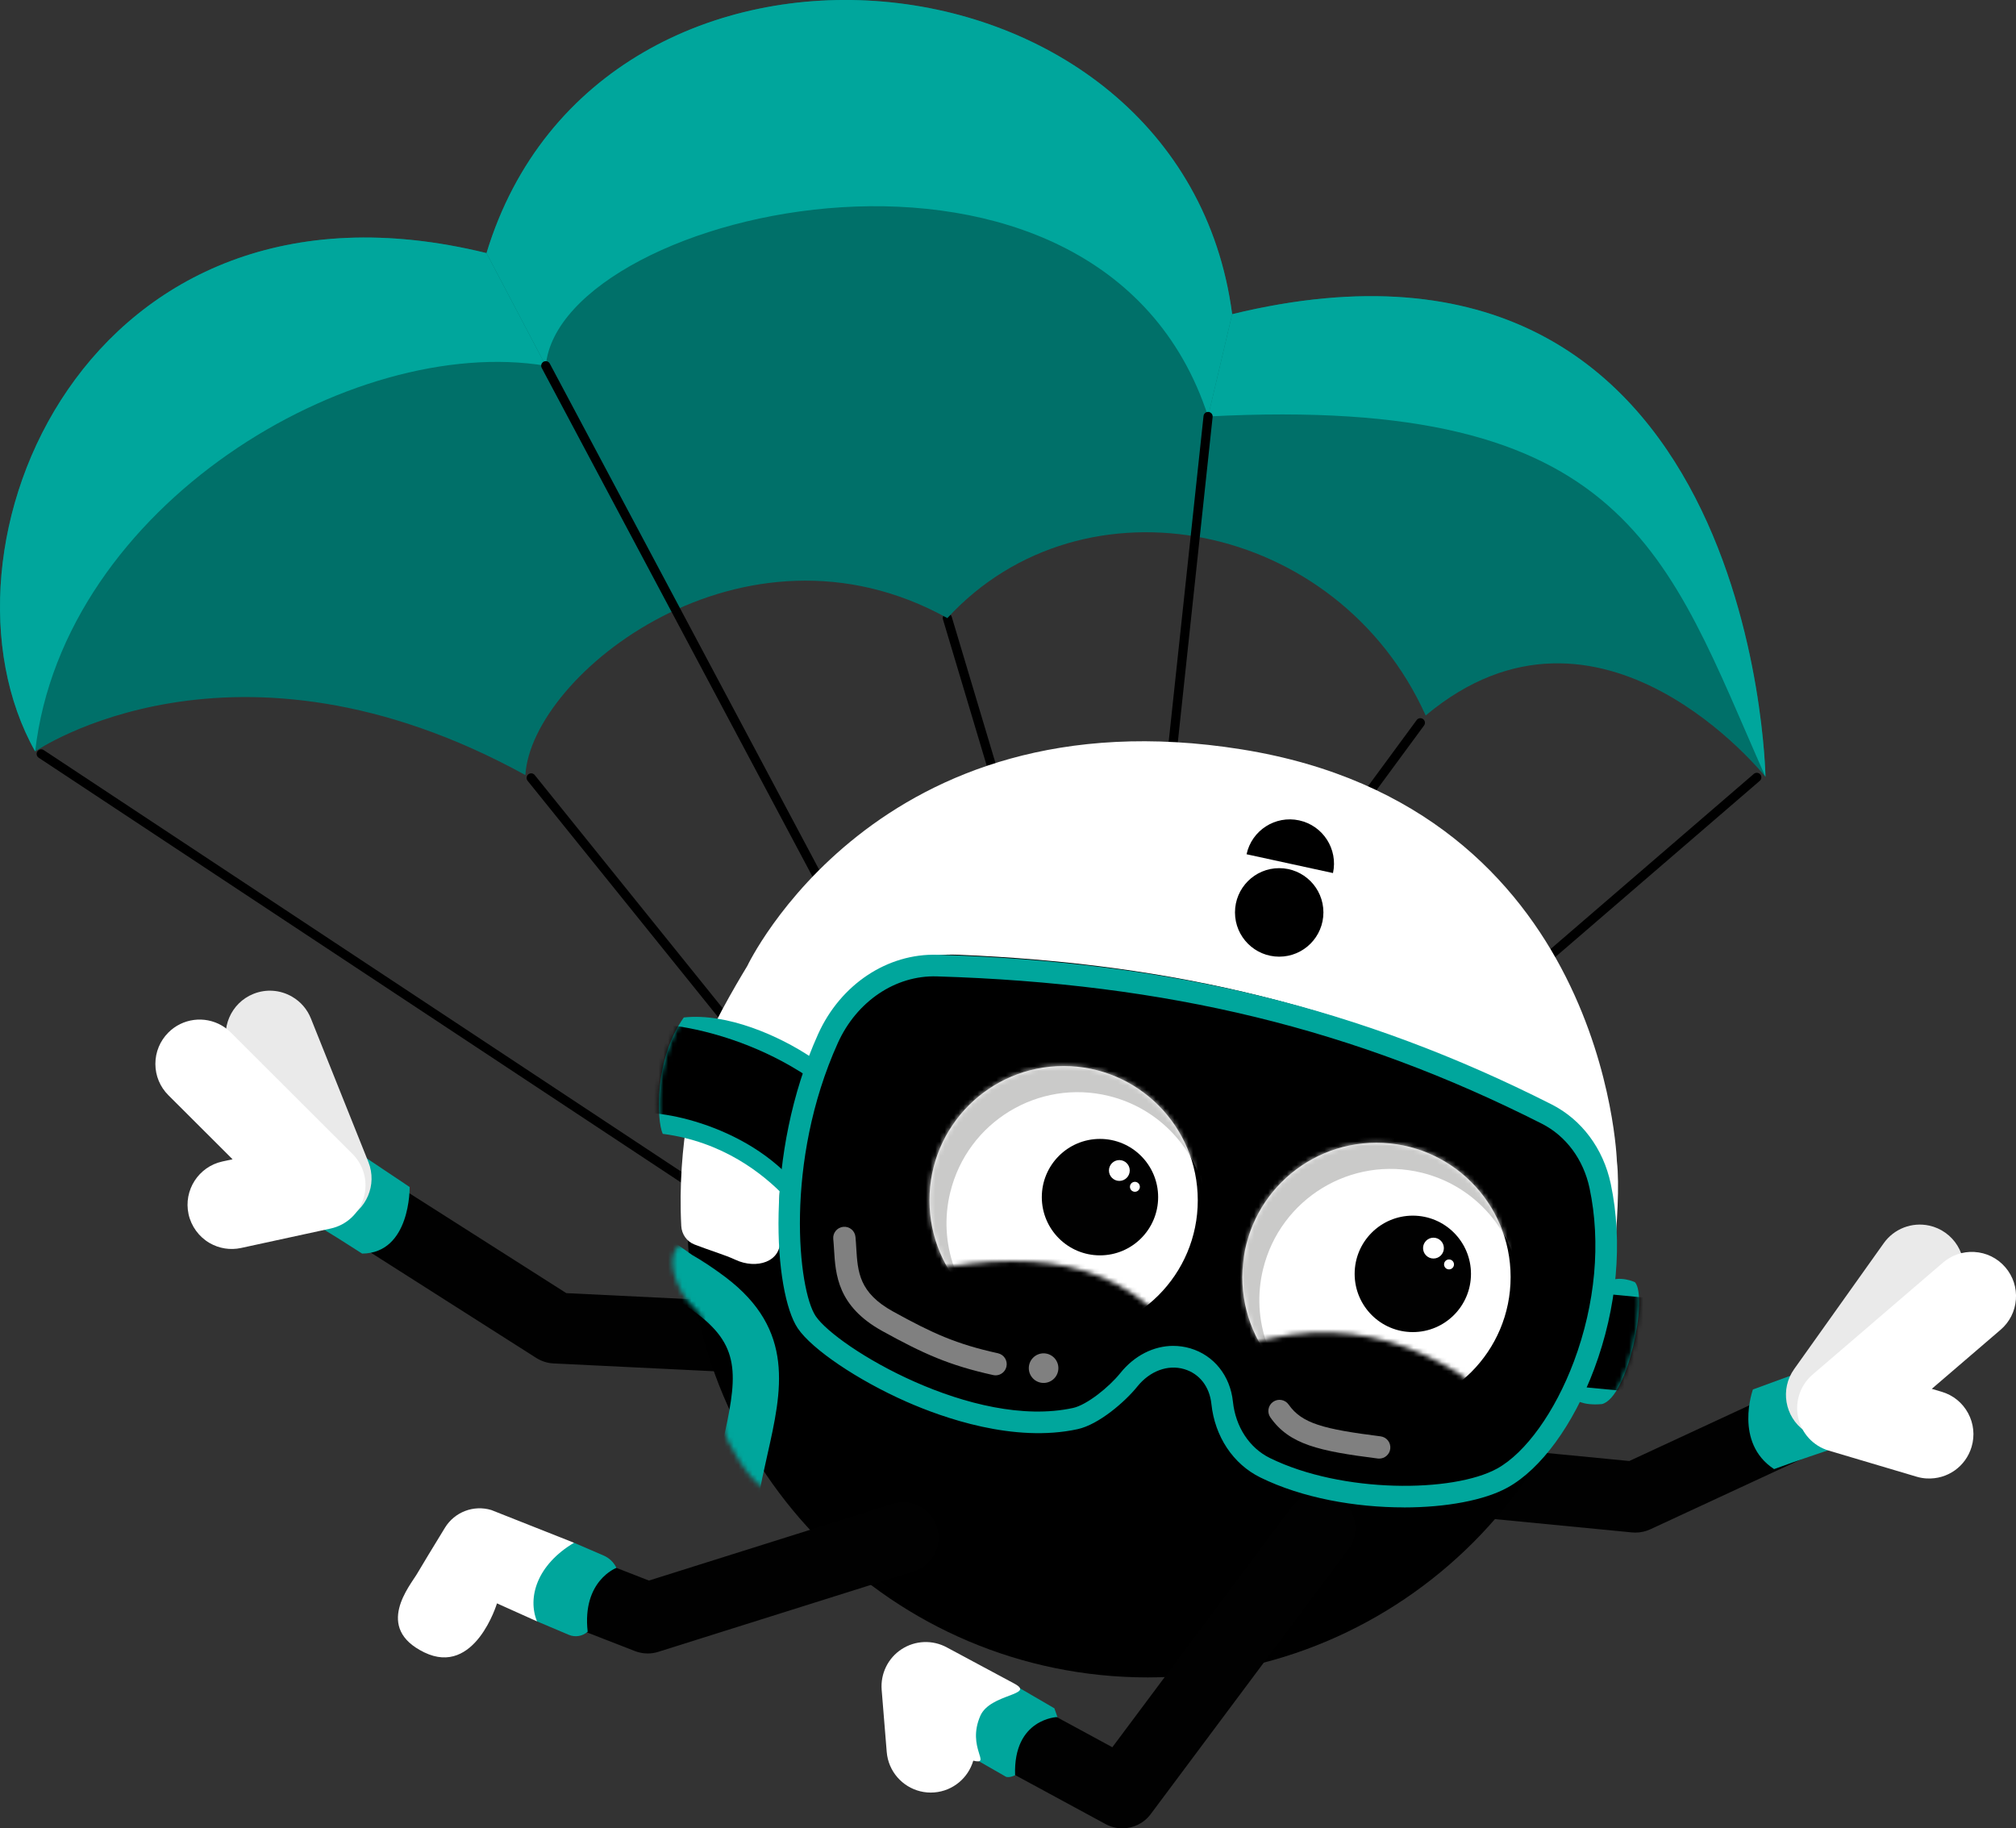
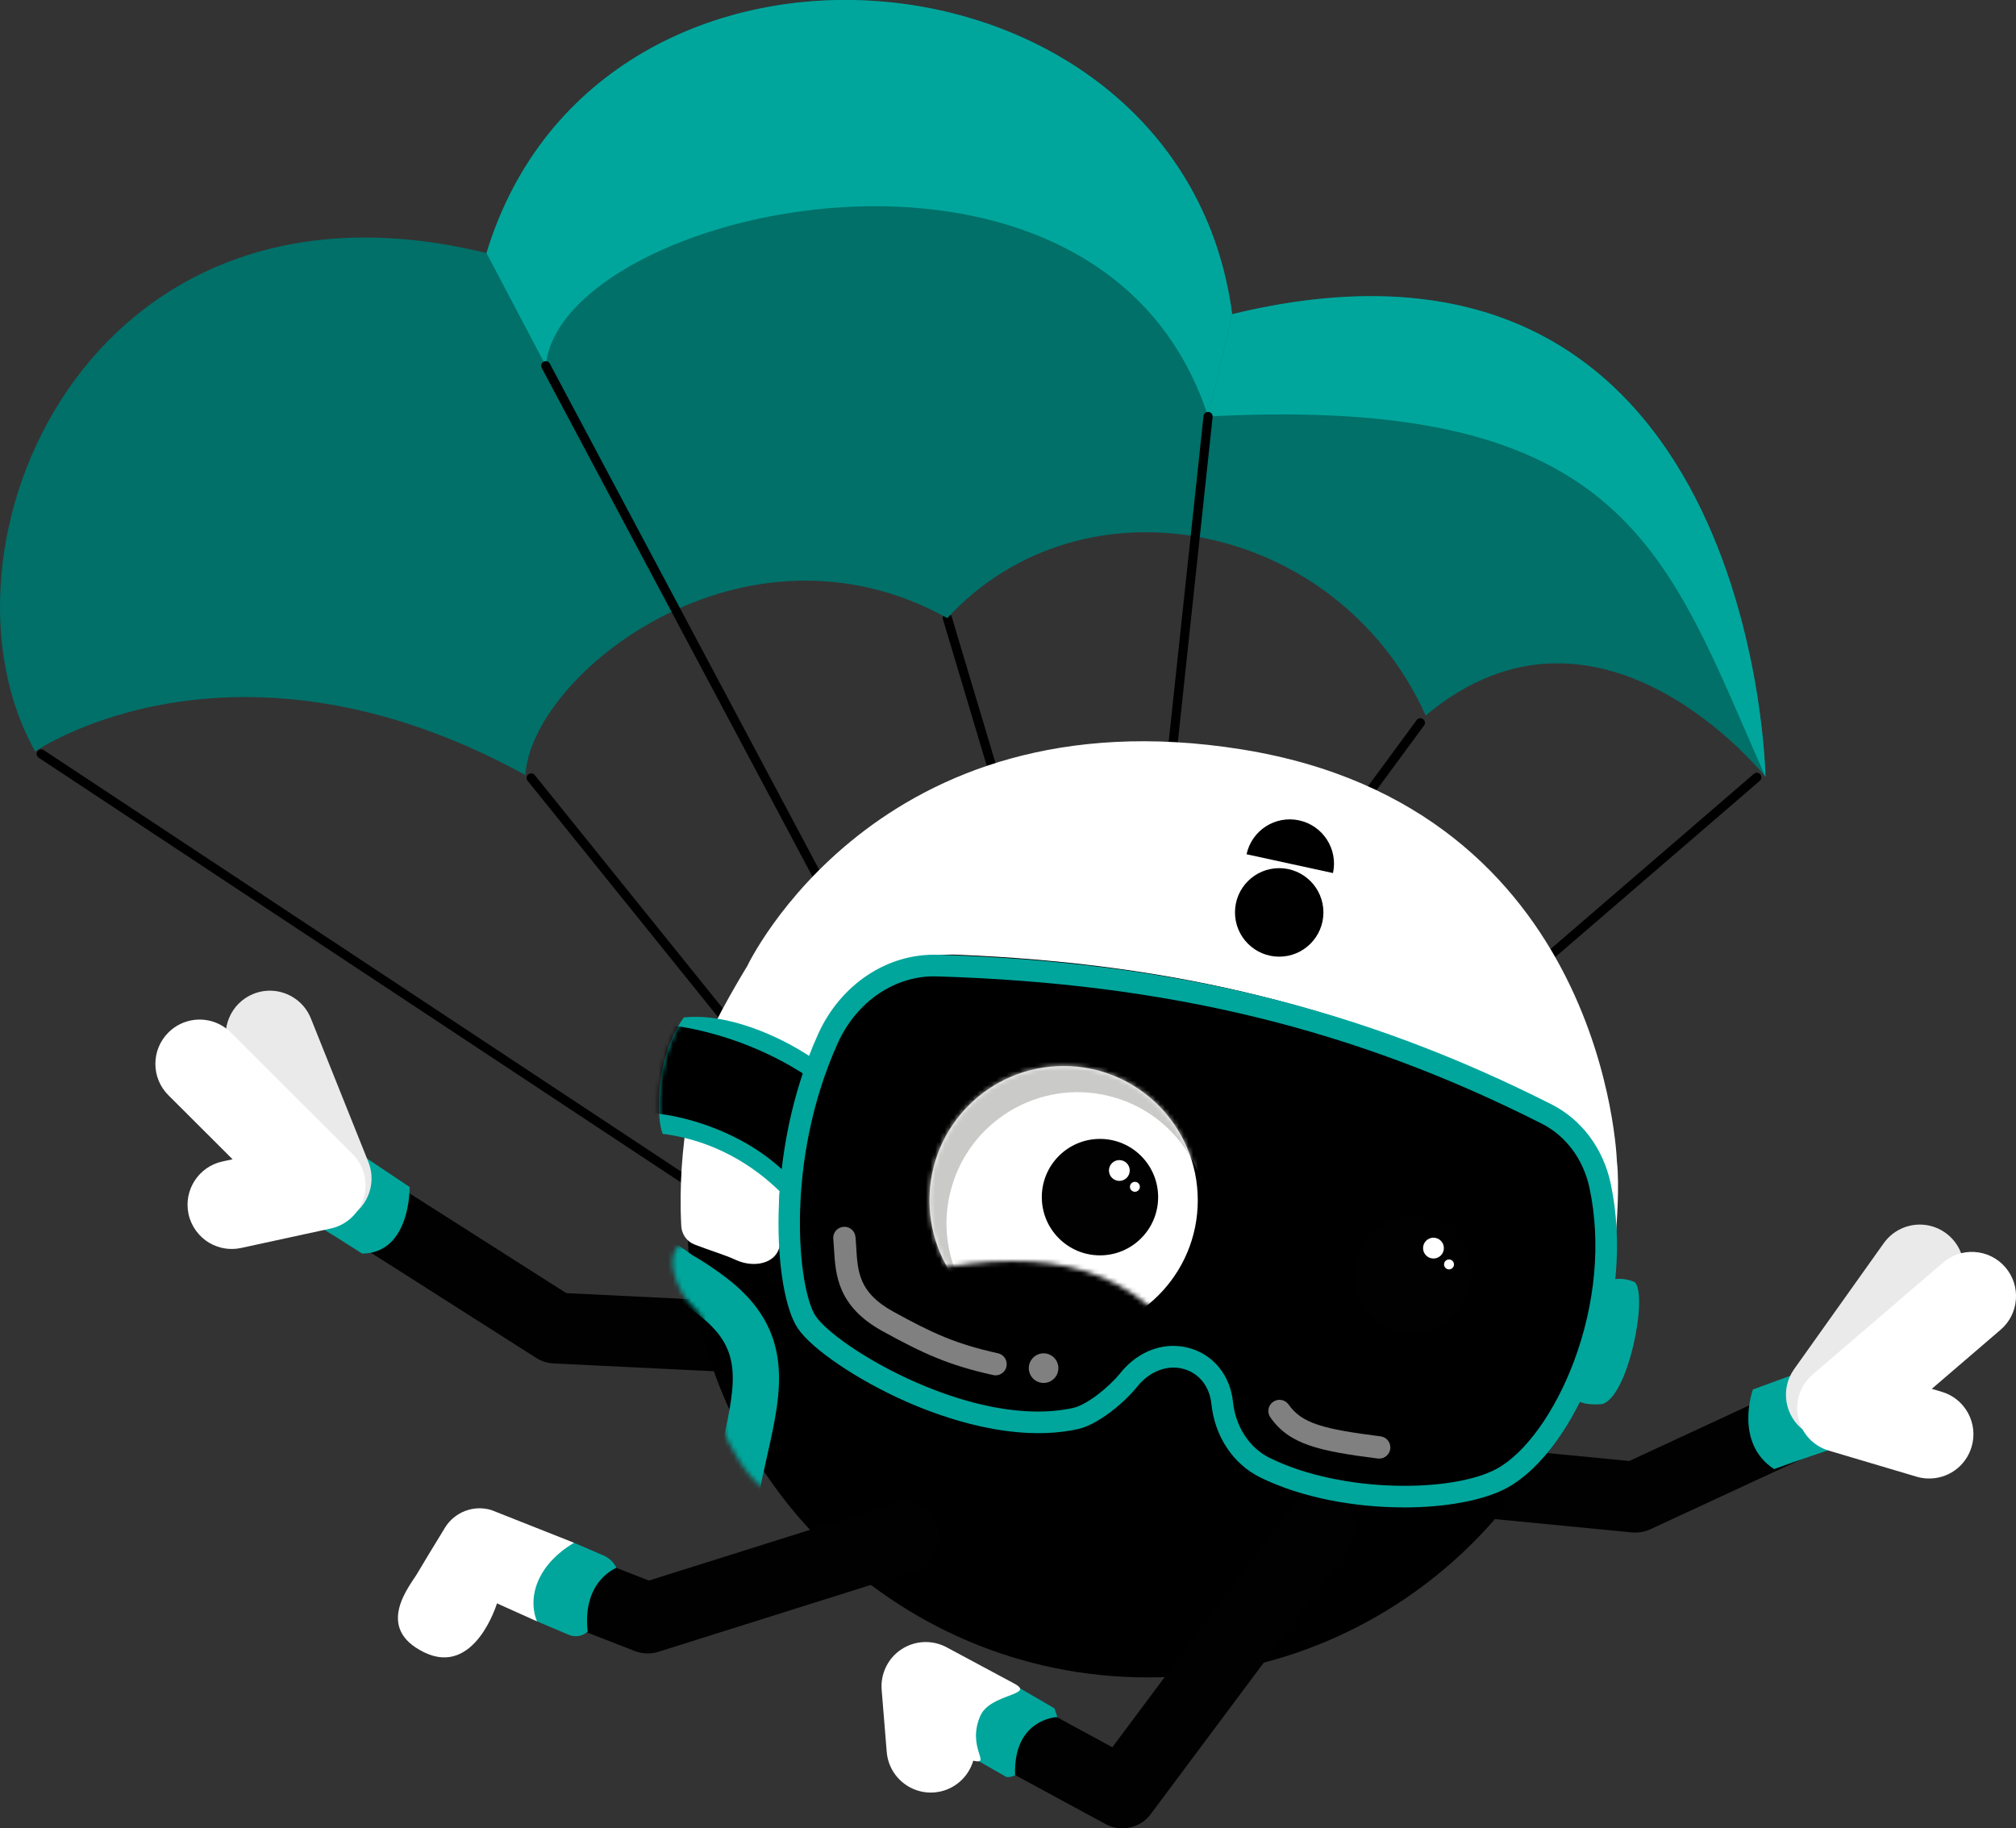
<svg xmlns="http://www.w3.org/2000/svg" width="430" height="390" viewBox="0 0 430 390" fill="none">
  <rect x="0" y="0" width="430" height="390" fill="#333333" stroke="none" />
  <g clip-path="url(#clip0_5473_5982)">
    <path d="M152.561 292.503C152.438 292.503 152.314 292.503 152.186 292.493L118.06 290.827C116.754 290.763 115.484 290.359 114.379 289.657L63.161 257.055C59.645 254.815 58.609 250.147 60.841 246.627C63.079 243.107 67.742 242.069 71.258 244.305L120.788 275.832L152.919 277.402C157.082 277.604 160.292 281.147 160.085 285.315C159.888 289.354 156.555 292.498 152.557 292.498L152.561 292.503Z" fill="#010101" />
    <path d="M75.144 245.016L87.377 253.199C87.377 253.199 87.62 267.309 77.24 267.4C61.78 257.39 63.93 259.979 63.93 259.979L75.144 245.016Z" fill="#00A69C" />
    <path d="M49.423 264.531C45.948 264.531 42.826 262.117 42.056 258.578C41.171 254.503 43.756 250.482 47.828 249.596L53.385 248.389L37.241 232.274C34.289 229.327 34.284 224.545 37.228 221.593C40.171 218.638 44.949 218.633 47.897 221.58L73.852 247.485C75.809 249.435 76.543 252.304 75.763 254.957C74.984 257.61 72.82 259.63 70.124 260.212L51.028 264.357C50.492 264.472 49.951 264.531 49.423 264.531Z" fill="#010101" />
    <path d="M69.824 258.942C66.83 258.942 64.002 257.147 62.819 254.196L50.559 223.572C49.009 219.698 50.889 215.301 54.754 213.75C58.619 212.198 63.016 214.08 64.566 217.95L76.825 248.573C78.375 252.447 76.495 256.844 72.63 258.395C71.709 258.763 70.76 258.942 69.824 258.942Z" fill="#010101" />
    <path d="M65.084 259.552C63.245 258.487 61.856 256.876 61.068 254.898L48.808 224.279C46.877 219.446 49.23 213.938 54.053 212.001C56.767 210.913 59.77 211.134 62.301 212.602C64.135 213.667 65.524 215.274 66.317 217.252L78.577 247.871C80.507 252.704 78.155 258.212 73.332 260.149C70.618 261.237 67.615 261.016 65.084 259.547V259.552Z" fill="#EAEAEA" />
    <path d="M44.704 265.143C42.416 263.812 40.779 261.563 40.215 258.979C39.115 253.893 42.352 248.854 47.436 247.752L49.609 247.284L35.914 233.615C34.131 231.834 33.145 229.466 33.141 226.942C33.141 224.422 34.117 222.049 35.896 220.259C38.913 217.225 43.603 216.605 47.299 218.749C48.005 219.157 48.656 219.662 49.233 220.24L75.184 246.146C77.632 248.587 78.549 252.167 77.577 255.486C76.605 258.804 73.905 261.324 70.526 262.054L51.43 266.199C49.123 266.699 46.735 266.323 44.699 265.138L44.704 265.143Z" fill="white" />
    <path d="M149.28 254.7C149.097 254.7 148.909 254.65 148.744 254.539L8.25 161.627C7.801 161.329 7.677 160.723 7.975 160.273C8.273 159.823 8.878 159.699 9.327 159.998L149.821 252.91C150.271 253.208 150.394 253.814 150.096 254.264C149.908 254.549 149.597 254.705 149.28 254.705V254.7Z" fill="black" />
    <path d="M156.766 220.846C156.482 220.846 156.198 220.722 156.005 220.483L112.536 166.548C112.197 166.125 112.266 165.51 112.683 165.175C113.105 164.836 113.719 164.904 114.054 165.322L157.523 219.258C157.862 219.68 157.793 220.295 157.376 220.63C157.197 220.777 156.977 220.846 156.762 220.846H156.766Z" fill="black" />
    <path d="M264.952 206.815C264.75 206.815 264.549 206.755 264.374 206.626C263.939 206.305 263.847 205.695 264.168 205.259L302.167 153.591C302.488 153.155 303.098 153.063 303.534 153.384C303.969 153.705 304.061 154.316 303.74 154.752L265.741 206.42C265.548 206.681 265.255 206.819 264.952 206.819V206.815Z" fill="black" />
    <path d="M225.35 210.665C224.928 210.665 224.543 210.39 224.414 209.967L201.128 132.123C200.972 131.605 201.265 131.063 201.783 130.907C202.301 130.751 202.843 131.045 202.998 131.563L226.285 209.407C226.441 209.926 226.147 210.468 225.629 210.624C225.538 210.651 225.441 210.665 225.35 210.665Z" fill="black" />
    <path d="M270.038 257C269.763 257 269.493 256.885 269.3 256.66C268.947 256.252 268.993 255.637 269.401 255.283L374.073 165.079C374.481 164.725 375.1 164.771 375.449 165.18C375.802 165.588 375.756 166.203 375.348 166.557L270.676 256.761C270.492 256.922 270.263 257 270.038 257Z" fill="black" />
    <path d="M7.501 160.283C-16.693 117.257 18.229 32.928 103.765 53.986C127.853 -25.345 252.131 -14.072 262.809 67.017C374.555 39.836 376.564 165.703 376.564 165.703C376.564 165.703 341.324 121.43 304.091 152.622C285.371 111.057 231.15 100.243 202.064 131.844C158.567 107.72 113.319 143.906 112.063 165.327C49.819 131.105 7.501 160.278 7.501 160.278V160.283Z" fill="#007069" />
    <path d="M103.766 53.986L116.411 78.014C119.528 44.416 234.627 17.845 257.679 88.832L262.814 67.012C252.136 -14.077 127.859 -25.35 103.77 53.981L103.766 53.986Z" fill="#00A69C" />
    <path d="M376.562 165.703C376.562 165.703 374.554 39.835 262.807 67.016L257.672 88.836C347.352 84.113 355.549 118.303 376.562 165.703Z" fill="#00A69C" />
-     <path d="M103.765 53.986C18.229 32.928 -16.693 117.257 7.501 160.282C13.516 107.692 75.054 71.166 116.41 78.018L103.765 53.99V53.986Z" fill="#00A69C" />
    <path d="M245.931 199.576C245.894 199.576 245.862 199.576 245.826 199.572C245.289 199.512 244.9 199.035 244.959 198.498L256.706 88.736C256.765 88.199 257.247 87.809 257.778 87.868C258.315 87.928 258.705 88.405 258.645 88.942L246.899 198.704C246.844 199.204 246.422 199.576 245.931 199.576Z" fill="black" />
    <path d="M188.755 214.929C188.406 214.929 188.067 214.741 187.893 214.41L115.544 78.477C115.292 78 115.471 77.408 115.947 77.155C116.424 76.903 117.016 77.082 117.268 77.559L189.617 213.492C189.869 213.97 189.69 214.562 189.213 214.814C189.067 214.892 188.911 214.929 188.755 214.929Z" fill="black" />
    <path d="M348.829 326.913C348.586 326.913 348.343 326.899 348.1 326.876L313.301 323.498C309.152 323.094 306.117 319.404 306.52 315.25C306.924 311.096 310.61 308.057 314.759 308.461L347.518 311.642L386.297 293.654C390.079 291.901 394.563 293.549 396.315 297.331C398.066 301.118 396.42 305.606 392.642 307.36L352.002 326.21C351.007 326.674 349.921 326.908 348.829 326.908V326.913Z" fill="#010101" />
    <path d="M411.485 313.491C410.774 313.491 410.05 313.39 409.335 313.179L390.601 307.616C387.951 306.831 385.947 304.656 385.37 301.952C384.792 299.249 385.741 296.444 387.836 294.645L415.657 270.755C418.821 268.038 423.585 268.405 426.294 271.572C429.008 274.739 428.642 279.508 425.478 282.22L408.17 297.082L413.622 298.703C417.615 299.891 419.894 304.091 418.706 308.093C417.734 311.375 414.731 313.5 411.476 313.5L411.485 313.491Z" fill="#010101" />
    <path d="M391.561 306.391C390.112 306.391 388.645 305.974 387.356 305.102C383.899 302.77 382.982 298.079 385.311 294.618L403.38 267.745C405.71 264.284 410.395 263.366 413.852 265.698C417.309 268.029 418.226 272.72 415.897 276.181L397.828 303.054C396.37 305.221 393.991 306.391 391.561 306.391Z" fill="#010101" />
    <path d="M384.585 292.466L373.884 296.385C373.884 296.385 369.776 307.727 378.4 313.368C383.43 311.509 389.885 309.375 389.885 309.375L384.581 292.461L384.585 292.466Z" fill="#00A69C" />
    <path d="M388.338 306.744C387.091 306.474 385.931 305.955 384.886 305.211C380.65 302.187 379.659 296.284 382.676 292.043L401.795 265.174C403.991 262.09 407.801 260.621 411.497 261.429C412.744 261.7 413.904 262.218 414.949 262.962C419.185 265.986 420.176 271.889 417.159 276.13L398.04 302.999C395.844 306.083 392.034 307.552 388.338 306.744Z" fill="#EAEAEA" />
    <path d="M410.993 315.369C410.25 315.328 409.512 315.204 408.797 314.988L390.068 309.425C386.753 308.443 384.25 305.73 383.53 302.343C382.806 298.96 383.988 295.458 386.616 293.204L414.436 269.314C416.289 267.726 418.641 266.923 421.071 267.051C423.675 267.189 426.041 268.355 427.737 270.333C429.374 272.247 430.172 274.684 429.979 277.2C429.787 279.715 428.627 282.005 426.715 283.644L412.039 296.247L414.171 296.881C416.587 297.597 418.577 299.213 419.778 301.429C420.979 303.646 421.245 306.198 420.53 308.617C419.287 312.817 415.367 315.589 410.998 315.36L410.993 315.369Z" fill="white" />
    <path d="M244.789 357.802C299.025 357.802 342.992 313.787 342.992 259.492C342.992 205.197 299.025 161.182 244.789 161.182C190.553 161.182 146.586 205.197 146.586 259.492C146.586 313.787 190.553 357.802 244.789 357.802Z" fill="black" />
    <mask id="mask0_5473_5982" style="mask-type:luminance" maskUnits="userSpaceOnUse" x="143" y="265" width="41" height="54">
      <path d="M145.961 265.376C141.582 266.115 143.224 274.781 148.537 279.504C151.825 282.638 154.952 299.212 154.952 299.212C153.819 301.764 153.902 304.683 155.172 307.171C157.57 311.885 161.87 318.866 166.052 318.247C172.319 317.319 183.804 289.822 183.804 289.822L145.965 265.376H145.961Z" fill="white" />
    </mask>
    <g mask="url(#mask0_5473_5982)">
      <path d="M161.629 320.247L151.904 318.572C152.546 314.836 153.312 311.439 154.05 308.148C157.227 294.007 158.236 287.457 148.819 280.325C146.682 278.709 144.564 277.3 142.519 276.139L142.308 276.019L128.641 266.353L134.335 258.284L147.608 267.675C149.96 269.024 152.367 270.631 154.77 272.448C169.661 283.717 166.755 296.637 163.678 310.319C162.967 313.486 162.229 316.764 161.629 320.247Z" fill="#00A69C" />
    </g>
    <path d="M344.872 247.705C344.872 247.705 342.597 172.285 264.82 159.846C187.042 147.403 159.391 206.048 159.391 206.048C159.391 206.048 152.211 217.743 150.171 223.641C148.236 229.24 144.394 243.96 145.311 261.516C145.403 263.26 146.48 264.812 148.103 265.45C151.299 266.698 154.591 267.653 156.874 268.722C161.308 270.792 166.695 269.227 166.378 264.339C164.677 238.305 174.984 221.254 181.105 215.067C183.993 216.568 186.836 217.463 189.601 216.811C227.692 207.838 328.059 236.042 340.956 255.494C340.965 264.747 340.154 274.281 340.154 274.281L342.689 281.661C342.689 281.661 346.045 257.762 344.872 247.705Z" fill="white" />
    <path d="M138.14 352.694C137.209 352.694 136.279 352.519 135.403 352.179L105.377 340.471L101.631 346.424C99.412 349.953 94.754 351.014 91.228 348.788C87.702 346.566 86.643 341.903 88.867 338.373L95.932 327.146C97.858 324.085 101.686 322.818 105.056 324.135L138.411 337.143L190.385 320.78C194.36 319.527 198.596 321.74 199.843 325.719C201.09 329.698 198.885 333.939 194.91 335.188L140.405 352.349C139.667 352.583 138.906 352.698 138.14 352.698V352.694Z" fill="#010101" />
    <path d="M122.436 329.084L128.758 331.81C129.905 332.306 130.84 333.182 131.413 334.293L131.486 334.435C131.486 334.435 124.128 337.166 125.347 348.049C124.252 349.031 122.683 349.293 121.326 348.719L114.541 345.846L111.547 342.289L115.655 329.033L122.44 329.084H122.436Z" fill="#00A69C" />
    <path d="M122.434 329.083C114.507 333.815 112.476 340.76 114.539 345.845L106.002 342.008C106.002 342.008 101.298 357.701 90.496 352.464C79.694 347.222 87.516 338.194 89.01 335.61C89.831 334.192 92.586 329.666 94.902 325.879C96.96 322.51 101.027 320.959 104.805 322.102L122.438 329.083H122.434Z" fill="white" />
    <path d="M239.393 390C238.173 390 236.94 389.702 235.803 389.086L206.075 372.967C206.056 376.845 203.076 380.132 199.142 380.453C194.998 380.797 191.348 377.699 191.009 373.541L189.931 360.317C189.707 357.554 191.009 354.892 193.329 353.377C195.649 351.863 198.61 351.743 201.045 353.061L237.256 372.696L275.503 321.446C277.997 318.104 282.724 317.42 286.062 319.917C289.4 322.414 290.083 327.146 287.589 330.488L245.436 386.966C243.968 388.935 241.699 390 239.388 390H239.393Z" fill="#010101" />
    <path d="M216.295 359.386L224.892 364.393L225.543 366.252C225.543 366.252 216.089 366.528 216.515 378.672C215.236 379.278 214.599 379.012 214.599 379.012L208.065 375.267C208.065 375.267 203.027 361.704 203.334 361.777C203.641 361.851 216.295 359.386 216.295 359.386Z" fill="#00A69C" />
    <path d="M196.284 382.096C192.451 381.155 189.471 377.85 189.132 373.692L188.054 360.464C187.775 357.012 189.402 353.68 192.3 351.789C195.198 349.898 198.898 349.747 201.942 351.394L216.384 359.142C220.965 361.625 211.167 361.226 209.09 366.009C206.123 372.843 211.634 376.524 207.591 375.565C206.527 379.214 203.308 382.004 199.301 382.335C198.26 382.422 197.247 382.335 196.289 382.096H196.284Z" fill="white" />
    <path d="M333.438 289.206C333.269 289.206 333.099 289.201 332.93 289.192C328.01 288.917 324.246 284.699 324.521 279.774L325.571 261.111C325.727 258.307 325.442 253.29 321.752 251.174C321.545 251.055 321.334 250.945 321.128 250.844C282.982 232.113 247.821 223.337 203.559 221.501C198.038 221.262 192.867 224.585 190.377 229.946C188.3 234.421 182.996 236.363 178.525 234.284C174.055 232.205 172.116 226.894 174.193 222.419C179.731 210.49 191.542 203.119 204.292 203.651C251.182 205.597 288.47 214.915 328.977 234.802C329.528 235.073 330.082 235.367 330.623 235.679C339.39 240.714 344.043 250.348 343.383 262.117L342.333 280.779C342.067 285.534 338.133 289.211 333.434 289.211L333.438 289.206Z" fill="black" />
    <path d="M173.007 225.508C166.24 220.974 155.085 216.021 145.851 217.031C139.57 225.903 140.023 238.938 141.358 241.857C154.159 243.51 162.741 250.339 167.5 255.319C168.532 256.393 170.435 254.833 170.517 253.254C170.962 244.763 173.099 237.644 174.813 230.667C175.299 228.685 174.57 226.564 173.002 225.513L173.007 225.508Z" fill="#00A69C" />
    <mask id="mask1_5473_5982" style="mask-type:luminance" maskUnits="userSpaceOnUse" x="140" y="216" width="35" height="40">
      <path d="M173.007 225.508C166.24 220.974 155.085 216.021 145.851 217.031C139.57 225.903 140.023 238.938 141.358 241.857C154.159 243.51 162.741 250.339 167.5 255.319C168.532 256.393 170.435 254.833 170.517 253.254C170.962 244.763 173.099 237.644 174.813 230.667C175.299 228.685 174.57 226.564 173.002 225.513L173.007 225.508Z" fill="white" />
    </mask>
    <g mask="url(#mask1_5473_5982)">
      <path d="M173.322 257.656C164.327 241.509 142.535 236.616 135.768 237.479L133.352 218.564C140.995 217.586 151.842 219.629 161.663 223.893C170.484 227.721 182.556 235.078 189.956 248.371L173.318 257.656H173.322Z" fill="black" />
    </g>
    <path d="M342.626 273.541C345.35 271.852 348.729 273.509 348.729 273.509C351.525 276.612 347.252 298.111 341.682 299.502C337.367 299.892 335.836 298.428 335.836 298.428C341.883 287.43 342.296 276.942 342.626 273.537V273.541Z" fill="#00A69C" />
    <mask id="mask2_5473_5982" style="mask-type:luminance" maskUnits="userSpaceOnUse" x="335" y="272" width="15" height="28">
-       <path d="M342.626 273.541C345.35 271.852 348.729 273.509 348.729 273.509C351.525 276.612 347.252 298.111 341.682 299.502C337.367 299.892 335.836 298.428 335.836 298.428C341.883 287.43 342.296 276.942 342.626 273.537V273.541Z" fill="white" />
-     </mask>
+       </mask>
    <g mask="url(#mask2_5473_5982)">
      <path d="M338.402 275.612L336.484 295.767L352.966 297.338L354.883 277.183L338.402 275.612Z" fill="black" />
    </g>
    <mask id="mask3_5473_5982" style="mask-type:luminance" maskUnits="userSpaceOnUse" x="188" y="199" width="81" height="86">
      <path d="M188.281 273.096C214.814 266.519 235.904 266.308 250.901 284.488L268.915 219.321L197.24 199.231L188.281 273.096Z" fill="white" />
    </mask>
    <g mask="url(#mask3_5473_5982)">
      <path d="M226.864 284.681C242.667 284.681 255.478 271.856 255.478 256.036C255.478 240.216 242.667 227.391 226.864 227.391C211.061 227.391 198.25 240.216 198.25 256.036C198.25 271.856 211.061 284.681 226.864 284.681Z" fill="white" />
      <mask id="mask4_5473_5982" style="mask-type:luminance" maskUnits="userSpaceOnUse" x="198" y="227" width="58" height="58">
        <path d="M226.864 284.681C242.667 284.681 255.478 271.856 255.478 256.036C255.478 240.216 242.667 227.391 226.864 227.391C211.061 227.391 198.25 240.216 198.25 256.036C198.25 271.856 211.061 284.681 226.864 284.681Z" fill="white" />
      </mask>
      <g mask="url(#mask4_5473_5982)">
        <path d="M257.226 255.421C257.212 257.794 256.956 260.194 256.364 262.599C252.302 279.196 235.567 289.353 218.988 285.287C216.678 284.722 214.509 283.887 212.469 282.859C215.531 285.301 219.14 287.15 223.193 288.146C238.19 291.823 253.329 282.634 257.001 267.62C258.015 263.48 258.019 259.336 257.226 255.416V255.421Z" fill="#E4E4E3" />
        <path d="M202.693 254.301C206.365 239.288 221.504 230.099 236.501 233.775C247.363 236.437 255.139 245.13 257.225 255.416C257.317 241.417 247.876 228.658 233.7 225.178C217.121 221.112 200.387 231.269 196.324 247.866C192.826 262.15 199.873 276.525 212.468 282.855C204.192 276.263 200.006 265.252 202.688 254.296L202.693 254.301Z" fill="#CACAC9" />
      </g>
    </g>
    <path d="M234.618 267.776C241.47 267.776 247.024 262.215 247.024 255.356C247.024 248.496 241.47 242.936 234.618 242.936C227.766 242.936 222.211 248.496 222.211 255.356C222.211 262.215 227.766 267.776 234.618 267.776Z" fill="#010101" />
    <path d="M238.75 251.895C239.976 251.895 240.969 250.901 240.969 249.674C240.969 248.447 239.976 247.452 238.75 247.452C237.525 247.452 236.531 248.447 236.531 249.674C236.531 250.901 237.525 251.895 238.75 251.895Z" fill="white" />
    <path d="M242.067 254.213C242.652 254.213 243.126 253.739 243.126 253.153C243.126 252.567 242.652 252.093 242.067 252.093C241.482 252.093 241.008 252.567 241.008 253.153C241.008 253.739 241.482 254.213 242.067 254.213Z" fill="white" />
    <mask id="mask5_5473_5982" style="mask-type:luminance" maskUnits="userSpaceOnUse" x="261" y="220" width="84" height="84">
-       <path d="M324.474 303.784C307.987 287.389 286.915 278.494 261.547 288.348L271.909 220.056L344.744 235.409L324.474 303.779V303.784Z" fill="white" />
-     </mask>
+       </mask>
    <g mask="url(#mask5_5473_5982)">
      <path d="M293.591 301.048C309.394 301.048 322.205 288.223 322.205 272.403C322.205 256.583 309.394 243.758 293.591 243.758C277.788 243.758 264.977 256.583 264.977 272.403C264.977 288.223 277.788 301.048 293.591 301.048Z" fill="white" />
      <mask id="mask6_5473_5982" style="mask-type:luminance" maskUnits="userSpaceOnUse" x="264" y="243" width="59" height="59">
        <path d="M293.591 301.048C309.394 301.048 322.205 288.223 322.205 272.403C322.205 256.583 309.394 243.758 293.591 243.758C277.788 243.758 264.977 256.583 264.977 272.403C264.977 288.223 277.788 301.048 293.591 301.048Z" fill="white" />
      </mask>
      <g mask="url(#mask6_5473_5982)">
        <path d="M323.953 271.784C323.939 274.157 323.682 276.557 323.091 278.962C319.029 295.559 302.294 305.717 285.715 301.65C283.404 301.086 281.236 300.25 279.195 299.222C282.258 301.664 285.866 303.514 289.919 304.51C304.916 308.186 320.056 298.997 323.728 283.984C324.741 279.844 324.746 275.699 323.953 271.779V271.784Z" fill="#E4E4E3" />
        <path d="M269.419 270.668C273.092 255.655 288.231 246.466 303.228 250.142C314.09 252.804 321.865 261.498 323.952 271.784C324.043 257.784 314.603 245.025 300.427 241.546C283.848 237.479 267.113 247.636 263.051 264.233C259.553 278.517 266.6 292.892 279.194 299.222C270.919 292.631 266.733 281.62 269.415 270.664L269.419 270.668Z" fill="#CACAC9" />
      </g>
    </g>
    <path d="M301.344 284.144C308.196 284.144 313.751 278.583 313.751 271.724C313.751 264.864 308.196 259.304 301.344 259.304C294.492 259.304 288.938 264.864 288.938 271.724C288.938 278.583 294.492 284.144 301.344 284.144Z" fill="#010101" />
    <path d="M305.75 268.451C306.976 268.451 307.969 267.456 307.969 266.229C307.969 265.002 306.976 264.008 305.75 264.008C304.525 264.008 303.531 265.002 303.531 266.229C303.531 267.456 304.525 268.451 305.75 268.451Z" fill="white" />
    <path d="M309.067 270.769C309.652 270.769 310.126 270.294 310.126 269.709C310.126 269.123 309.652 268.648 309.067 268.648C308.482 268.648 308.008 269.123 308.008 269.709C308.008 270.294 308.482 270.769 309.067 270.769Z" fill="white" />
    <path d="M272.845 204.064C278.054 204.064 282.276 199.837 282.276 194.623C282.276 189.409 278.054 185.182 272.845 185.182C267.636 185.182 263.414 189.409 263.414 194.623C263.414 199.837 267.636 204.064 272.845 204.064Z" fill="black" />
    <path d="M284.319 186.224C285.423 181.129 282.196 176.099 277.102 174.992C272.013 173.886 266.988 177.117 265.883 182.217L284.319 186.228V186.224Z" fill="black" />
    <path d="M212.355 293.365C212.185 293.365 212.016 293.346 211.842 293.31C202.406 291.231 196.927 288.738 188.207 283.928C178.629 278.645 178.221 271.903 177.891 266.482C177.845 265.716 177.799 264.99 177.73 264.288C177.602 262.98 178.56 261.814 179.871 261.69C181.178 261.562 182.343 262.521 182.466 263.834C182.544 264.623 182.59 265.422 182.636 266.197C182.948 271.32 183.214 275.744 190.499 279.761C198.963 284.428 203.942 286.696 212.859 288.66C214.143 288.945 214.955 290.212 214.67 291.497C214.427 292.608 213.442 293.369 212.351 293.369L212.355 293.365Z" fill="#808080" />
    <path d="M294.174 311.128C294.073 311.128 293.972 311.123 293.871 311.11C281.378 309.526 275.041 308.149 270.965 302.343C270.209 301.269 270.466 299.782 271.543 299.025C272.616 298.267 274.101 298.524 274.858 299.603C277.691 303.637 282.244 304.835 294.472 306.382C295.774 306.547 296.7 307.741 296.535 309.044C296.384 310.247 295.357 311.128 294.179 311.128H294.174Z" fill="#808080" />
    <path d="M222.592 294.99C224.334 294.99 225.746 293.577 225.746 291.833C225.746 290.089 224.334 288.675 222.592 288.675C220.85 288.675 219.438 290.089 219.438 291.833C219.438 293.577 220.85 294.99 222.592 294.99Z" fill="#808080" />
    <path d="M299.442 321.538C289.172 321.538 277.797 319.569 268.816 315.149C263.016 312.294 259.114 306.428 258.381 299.461C257.991 295.77 255.822 292.998 252.581 292.044C249.078 291.011 245.24 292.443 242.563 295.78C240.018 298.951 234.388 303.862 229.849 304.849C216.292 307.8 201.134 302.435 193.303 298.979C182.914 294.389 173.18 287.807 170.159 283.337C165.088 275.828 162.887 246.296 174.501 220.575C179.287 209.972 189.287 203.335 199.946 203.657C249.921 205.171 290.319 215.012 330.927 235.565C337.368 238.824 341.976 245.007 343.563 252.516C346.185 264.922 344.924 278.967 340.014 292.062C335.562 303.945 328.666 313.377 321.569 317.297C316.636 320.023 308.465 321.543 299.438 321.547L299.442 321.538ZM250.265 287.086C251.471 287.086 252.686 287.256 253.883 287.61C258.908 289.088 262.392 293.448 262.975 298.979C263.538 304.358 266.487 308.852 270.856 311.004C286.256 318.577 309.974 318.421 319.345 313.244C325.411 309.893 331.679 301.15 335.695 290.432C340.298 278.15 341.49 265.023 339.046 253.466C337.749 247.334 334.031 242.308 328.845 239.682C288.87 219.45 249.073 209.766 199.809 208.269C191.006 208.008 182.73 213.575 178.709 222.47C167.238 247.875 170.227 275.18 173.982 280.739C178.471 287.385 207.612 304.955 228.868 300.328C231.807 299.69 236.547 295.89 238.964 292.879C241.967 289.138 246.079 287.082 250.265 287.082V287.086Z" fill="#00A69C" />
  </g>
  <defs>
    <clipPath id="clip0_5473_5982">
      <rect width="430" height="390" fill="white" />
    </clipPath>
  </defs>
</svg>